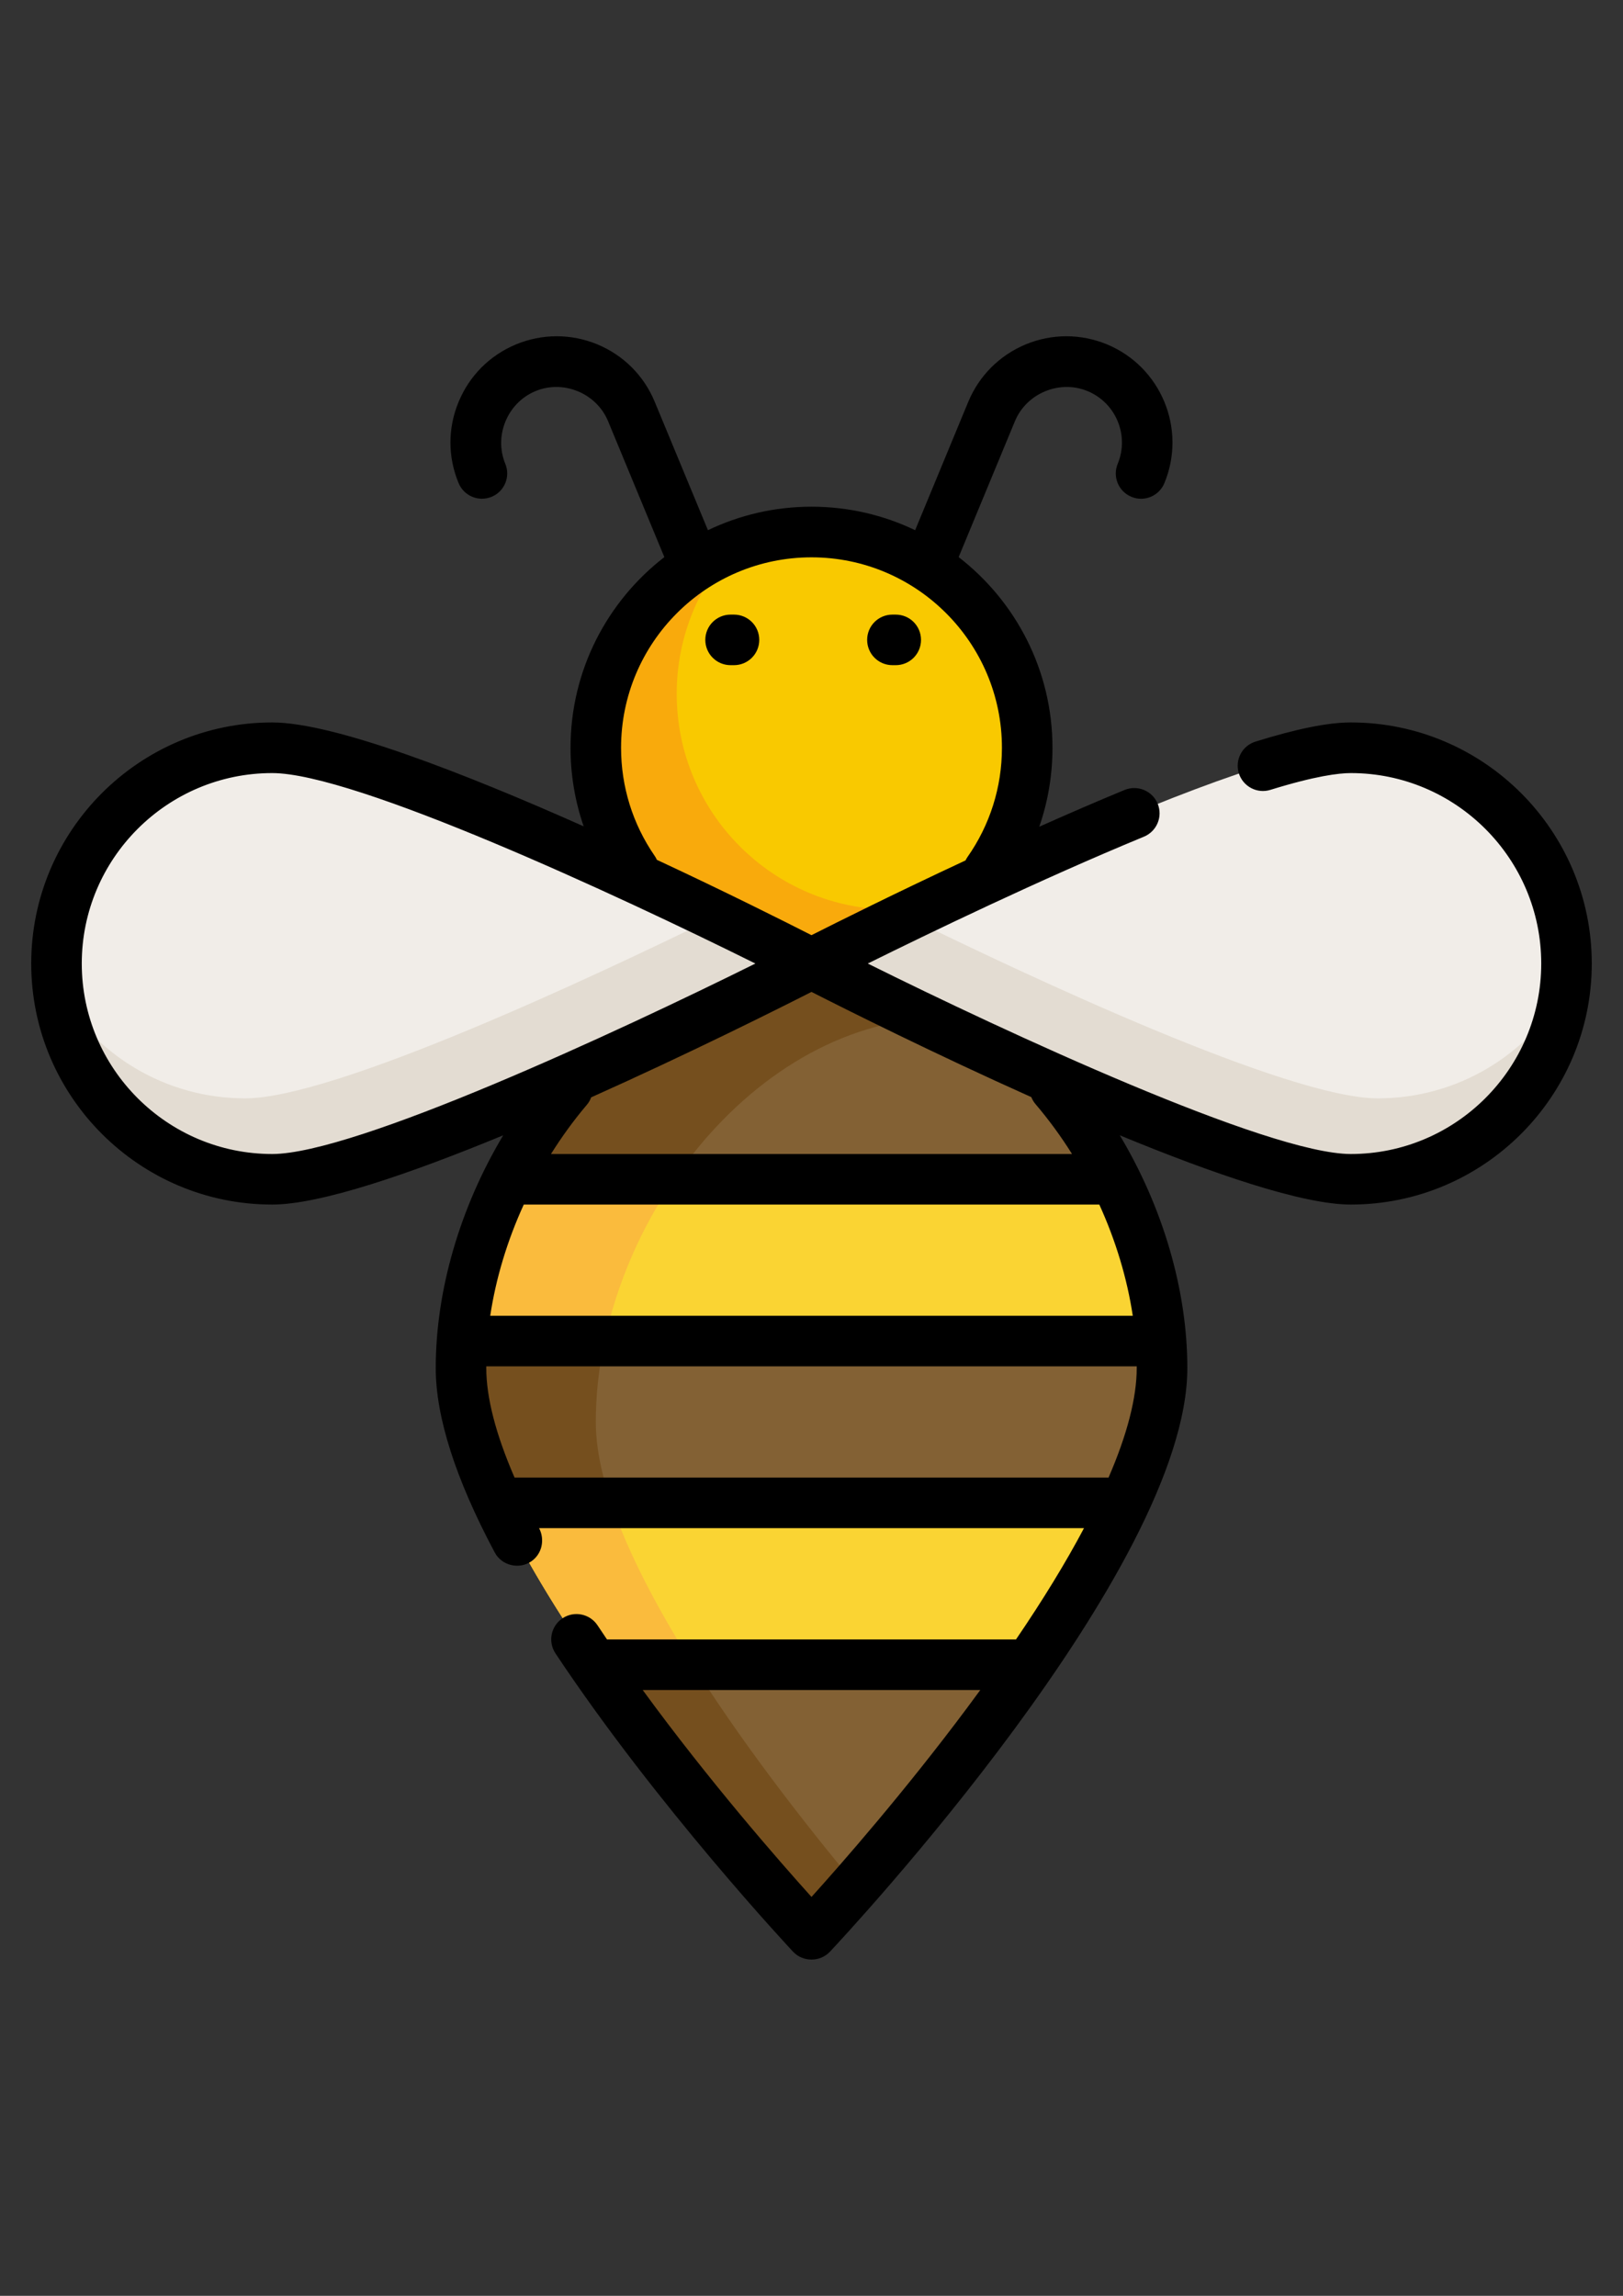
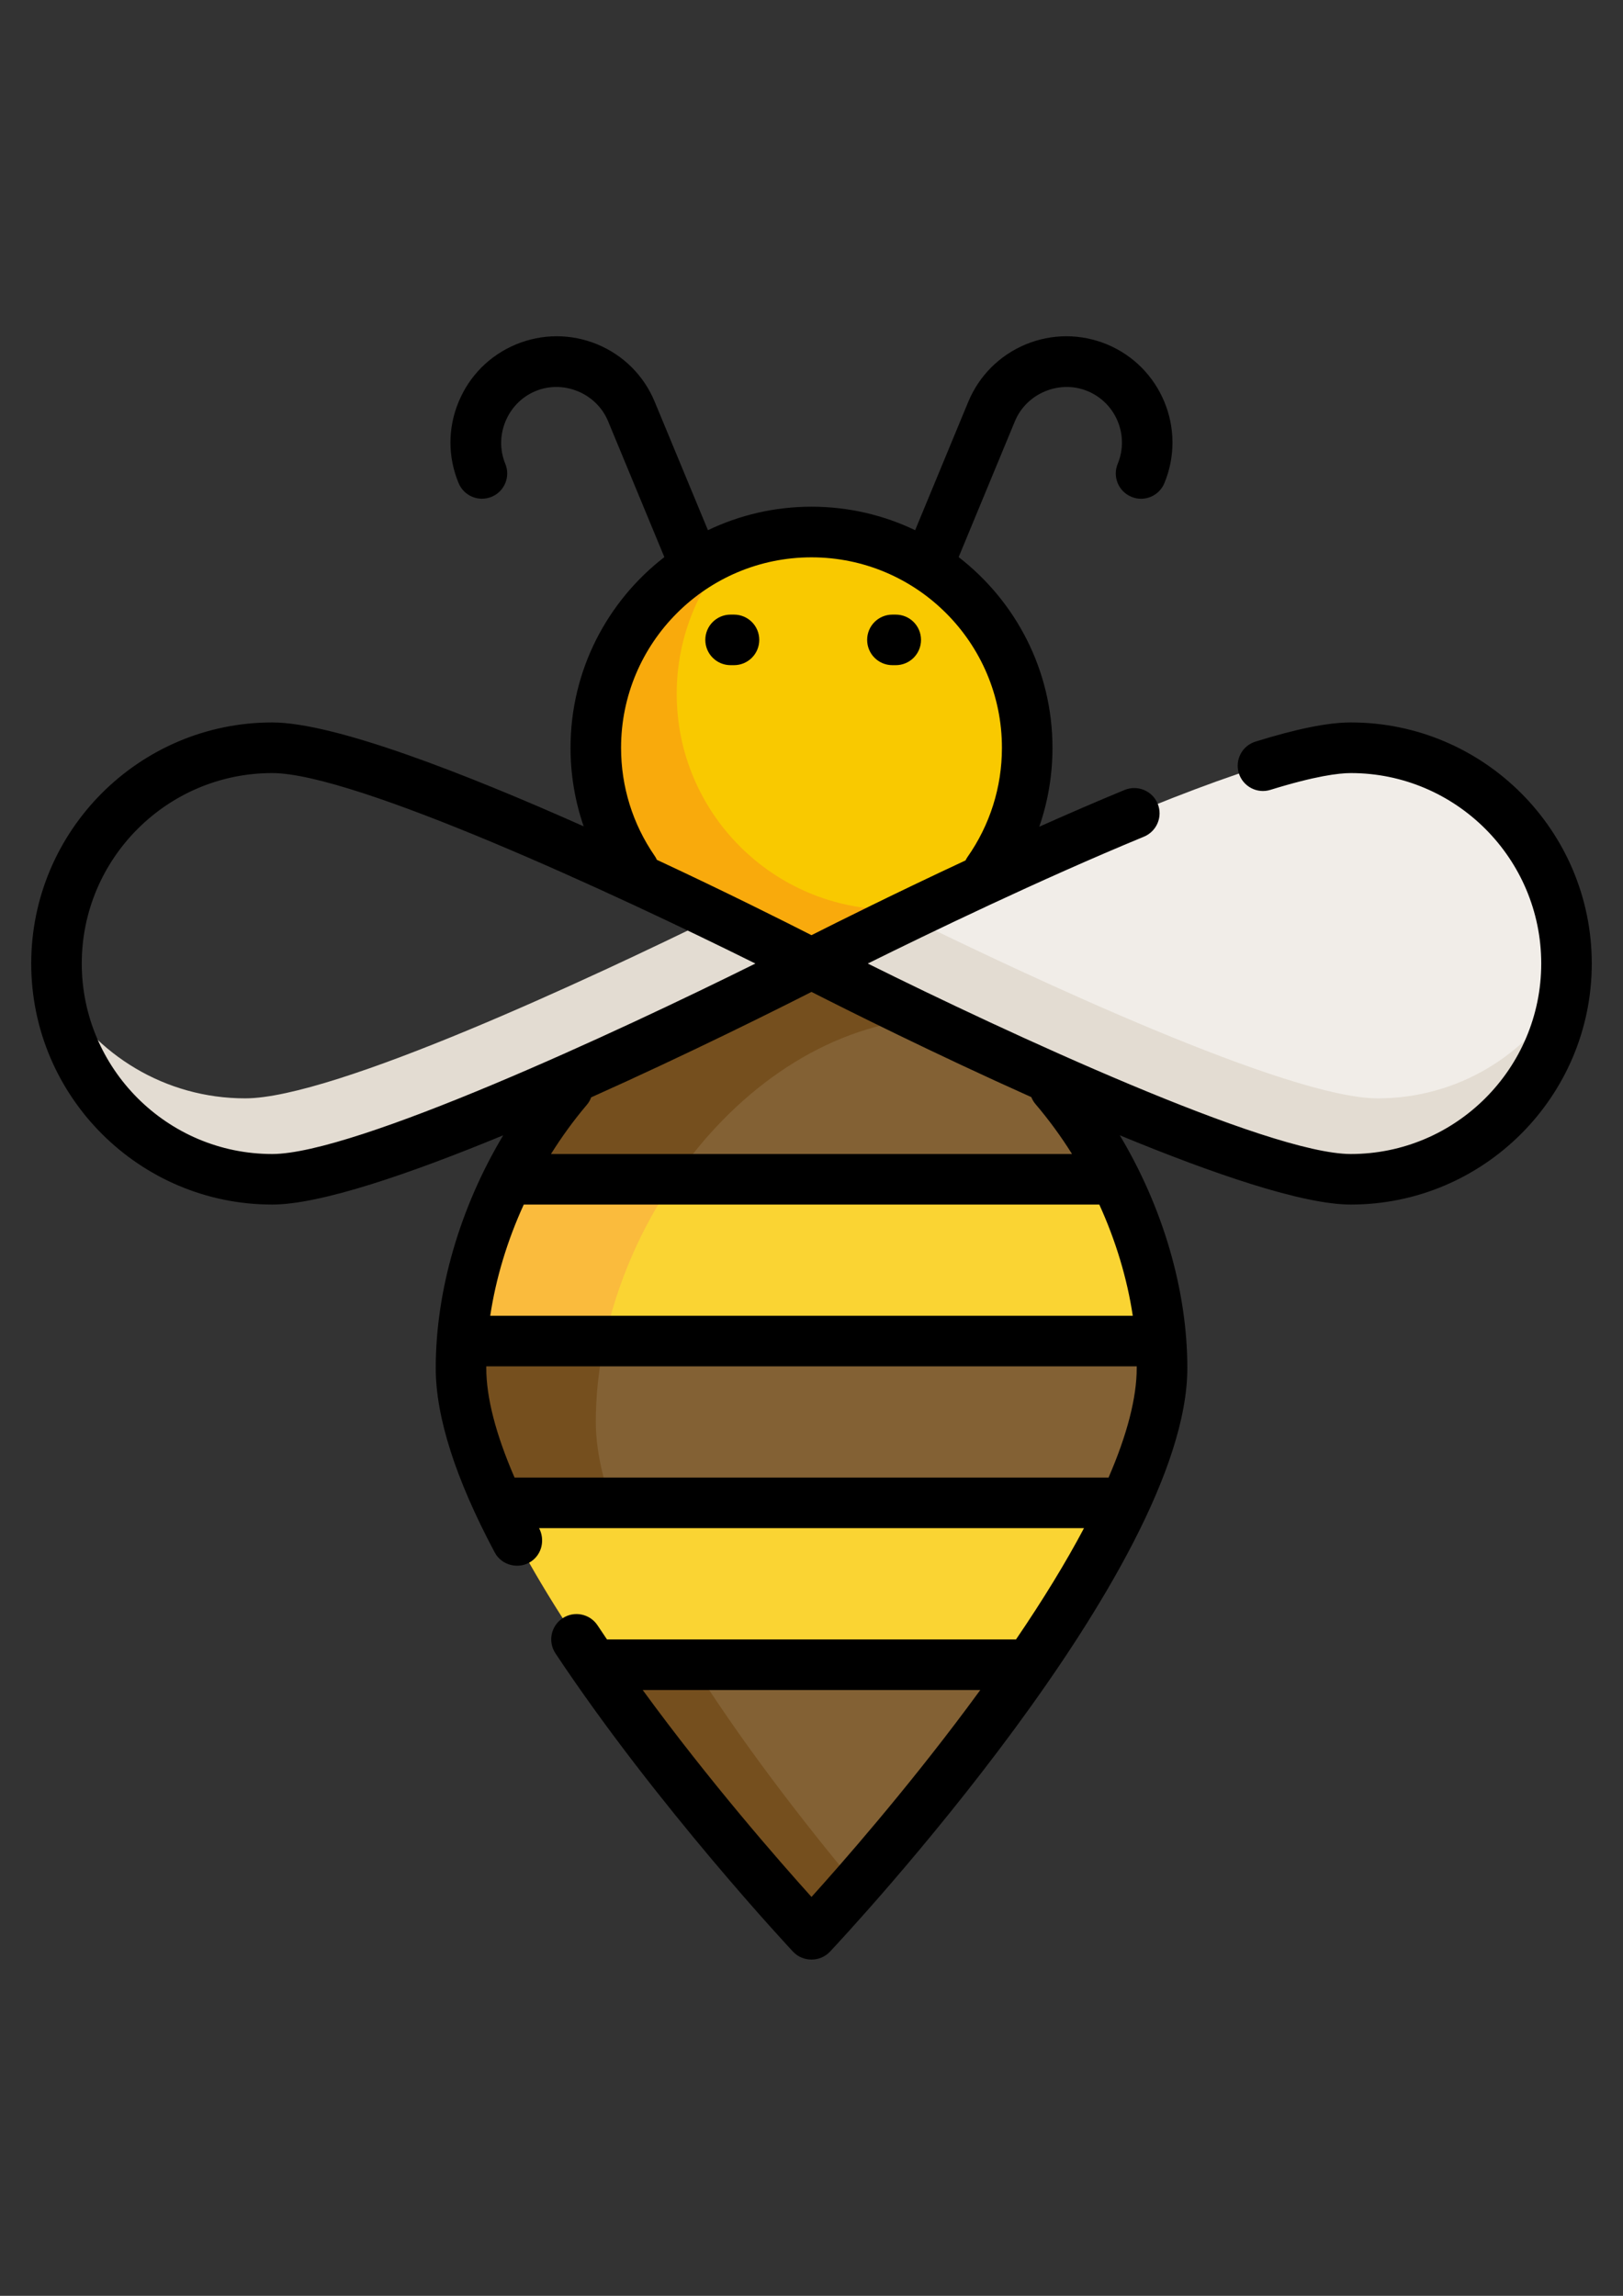
<svg xmlns="http://www.w3.org/2000/svg" xml:space="preserve" width="210mm" height="297mm" version="1.1" style="shape-rendering:geometricPrecision; text-rendering:geometricPrecision; image-rendering:optimizeQuality; fill-rule:evenodd; clip-rule:evenodd" viewBox="0 0 21000 29700">
  <rect x="0" y="0" width="21000" height="29700" fill="#333333" stroke="none" />
  <defs>
    <style type="text/css">
   
    .fil8 {fill:black}
    .fil3 {fill:#754F1E}
    .fil2 {fill:#836134}
    .fil7 {fill:#E3DCD2}
    .fil6 {fill:#F1EDE8}
    .fil1 {fill:#F9AA0C}
    .fil0 {fill:#F9C900}
    .fil5 {fill:#FABB3D}
    .fil4 {fill:#FAD433}
   
  </style>
  </defs>
  <g id="Warstwa_x0020_1">
    <circle class="fil0" cx="10500" cy="9674" r="2791" />
    <path class="fil1" d="M11547 11767c-1542,0 -2791,-1250 -2791,-2791 0,-742 289,-1415 761,-1915 -1056,398 -1808,1417 -1808,2613 0,1541 1250,2791 2791,2791 800,0 1521,-337 2030,-877 -306,115 -637,179 -983,179z" />
    <path class="fil2" d="M5965 17698c0,-2505 2030,-5233 4535,-5233 2505,0 4536,2728 4536,5233 0,2505 -4536,7327 -4536,7327 0,0 -4535,-4822 -4535,-7327z" />
    <path class="fil3" d="M7709 18396c0,-2505 2031,-5234 4535,-5234 150,0 297,10 442,29 -648,-453 -1393,-726 -2186,-726 -2505,0 -4535,2728 -4535,5233 0,2505 4535,7327 4535,7327 0,0 225,-240 574,-639 -1344,-1613 -3365,-4318 -3365,-5990z" />
    <g id="_719835840">
      <path class="fil4" d="M6446 19442c316,681 759,1403 1236,2094l5636 0c477,-691 920,-1413 1236,-2094l-8108 0z" />
      <path class="fil4" d="M14430 15256l-7860 0c-331,660 -540,1380 -593,2093l9046 0c-53,-713 -262,-1433 -593,-2093z" />
    </g>
    <g id="_719850944">
-       <path class="fil5" d="M6446 19442c316,681 759,1403 1236,2094l1282 0c-451,-716 -836,-1439 -1056,-2094l-1462 0z" />
      <path class="fil5" d="M6570 15256c-331,660 -540,1380 -593,2093l1845 0c157,-739 471,-1462 903,-2093l-2155 0z" />
    </g>
    <path class="fil6" d="M10500 12465c0,0 5436,-2791 6978,-2791 1541,0 2791,1249 2791,2791 0,1541 -1250,2791 -2791,2791 -1542,0 -6978,-2791 -6978,-2791z" />
    <path class="fil7" d="M17827 14209c-1155,0 -4497,-1567 -6100,-2353 -733,355 -1227,609 -1227,609 0,0 5436,2791 6978,2791 1425,0 2600,-1069 2769,-2449 -482,838 -1385,1402 -2420,1402z" />
-     <path class="fil6" d="M10500 12465c0,0 -5436,-2791 -6978,-2791 -1541,0 -2791,1249 -2791,2791 0,1541 1250,2791 2791,2791 1542,0 6978,-2791 6978,-2791z" />
    <path class="fil7" d="M3173 14209c1155,0 4497,-1567 6100,-2353 733,355 1227,609 1227,609 0,0 -5436,2791 -6978,2791 -1425,0 -2600,-1069 -2769,-2449 482,838 1385,1402 2420,1402z" />
    <path class="fil8" d="M11547 8605l43 0c181,0 327,-146 327,-327 0,-181 -146,-327 -327,-327l-43 0c-181,0 -327,146 -327,327 0,181 146,327 327,327z" />
    <path class="fil8" d="M9497 7951l-44 0c-180,0 -327,146 -327,327 0,181 147,327 327,327l44 0c181,0 327,-146 327,-327 0,-181 -146,-327 -327,-327z" />
    <path class="fil8" d="M17478 9346c-293,0 -697,81 -1233,248 -173,53 -269,236 -216,409 54,172 237,269 409,215 581,-180 886,-217 1040,-217 1358,0 2464,1105 2464,2464 0,1358 -1106,2464 -2464,2464 -1068,0 -4465,-1577 -6250,-2464 780,-386 2228,-1086 3573,-1641 167,-69 247,-260 178,-427 -69,-167 -260,-246 -427,-178 -366,151 -739,313 -1105,476 113,-326 171,-670 171,-1021 0,-1003 -476,-1896 -1214,-2467l728 -1758c150,-362 578,-540 941,-389 366,152 541,573 389,940 -69,167 10,358 177,427 167,70 358,-10 427,-177 290,-700 -43,-1505 -743,-1795 -339,-140 -712,-140 -1051,0 -339,141 -603,405 -744,744l-687 1660c-407,-195 -861,-304 -1341,-304 -479,0 -934,109 -1340,304l-688 -1660c-140,-339 -404,-603 -743,-744 -339,-140 -713,-140 -1052,0 -339,141 -603,405 -743,744 -141,339 -141,712 0,1051 69,167 260,246 427,177 167,-69 246,-260 177,-427 -150,-363 28,-790 390,-940 362,-151 790,27 940,389l728 1758c-738,571 -1214,1464 -1214,2467 0,349 58,692 170,1016 -1538,-685 -3227,-1344 -4030,-1344 -1719,0 -3118,1399 -3118,3119 0,1719 1399,3118 3118,3118 624,0 1782,-398 2989,-896 -556,929 -873,2002 -873,3011 0,632 256,1434 763,2385 90,170 314,225 473,116 140,-96 179,-282 101,-430l7051 0c-234,442 -528,923 -880,1440l-5292 0c-41,-61 -82,-122 -122,-182 -100,-151 -303,-192 -453,-92 -151,100 -192,303 -92,454 1322,1989 3057,3841 3075,3860 127,135 349,135 476,0 189,-201 4625,-4947 4625,-7551 0,-1010 -318,-2082 -874,-3011 1207,498 2365,896 2989,896 1719,0 3118,-1399 3118,-3118 0,-1720 -1399,-3119 -3118,-3119zm-9008 1725c-284,-412 -434,-895 -434,-1397 0,-1359 1105,-2464 2464,-2464 1359,0 2464,1105 2464,2464 0,510 -155,999 -447,1415 -9,13 -17,27 -24,42 -919,428 -1682,810 -1993,967 -344,-175 -1098,-554 -2001,-975 -8,-18 -17,-36 -29,-52zm-7412 1394c0,-1359 1106,-2464 2464,-2464 1069,0 4467,1577 6252,2464 -1785,886 -5183,2464 -6252,2464 -1358,0 -2464,-1106 -2464,-2464zm13599 4557l-8314 0c73,-485 221,-974 434,-1439l7447 0c212,465 360,954 433,1439zm-4157 7518c-418,-464 -1322,-1496 -2184,-2677l4368 0c-57,78 -115,157 -175,237 -805,1079 -1618,2007 -2009,2440zm3843 -5424c-2,0 -3,-1 -5,-1l-7676 0c-1,0 -3,0 -4,0 -243,-560 -366,-1035 -366,-1417 0,-7 0,-15 0,-22l8416 0c0,7 0,15 0,22 0,383 -123,860 -365,1418zm-944 -4832c172,202 330,418 472,645l-6742 0c140,-223 294,-436 463,-635 26,-30 45,-64 57,-98 1260,-564 2402,-1136 2851,-1364 448,228 1587,798 2844,1361 13,32 31,63 55,91z" />
    <g id="_719848032">
  </g>
    <g id="_719847776">
  </g>
    <g id="_719848736">
  </g>
    <g id="_719849120">
  </g>
    <g id="_719849280">
  </g>
    <g id="_719848768">
  </g>
    <g id="_719847904">
  </g>
    <g id="_719848384">
  </g>
    <g id="_719848352">
  </g>
    <g id="_719847680">
  </g>
    <g id="_717439904">
  </g>
    <g id="_717439264">
  </g>
    <g id="_717440736">
  </g>
    <g id="_717441056">
  </g>
    <g id="_717439456">
  </g>
  </g>
</svg>